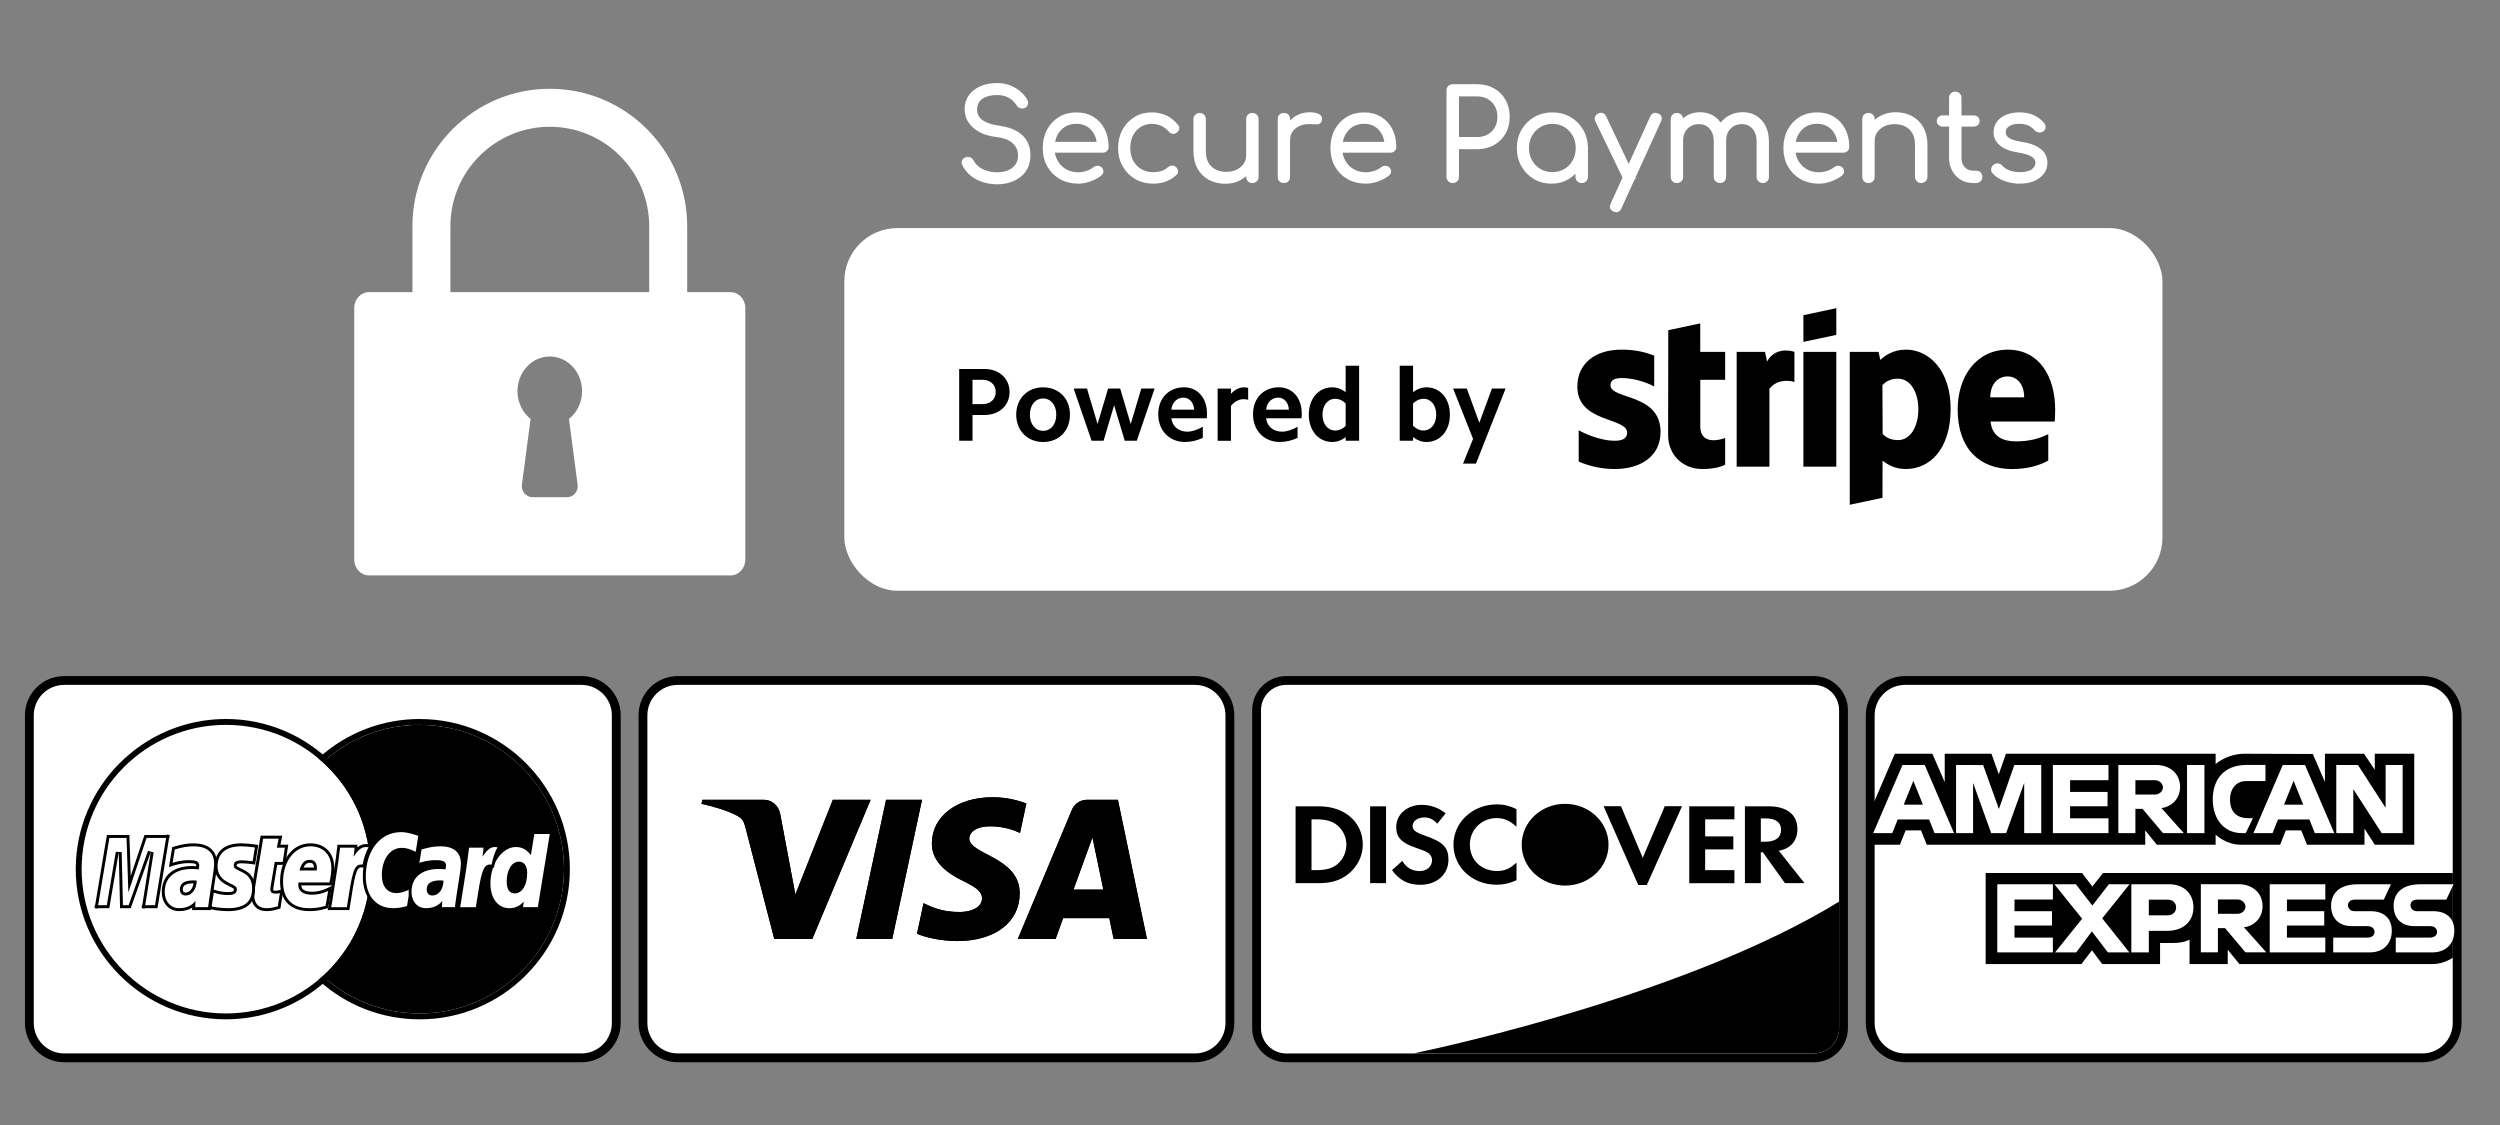
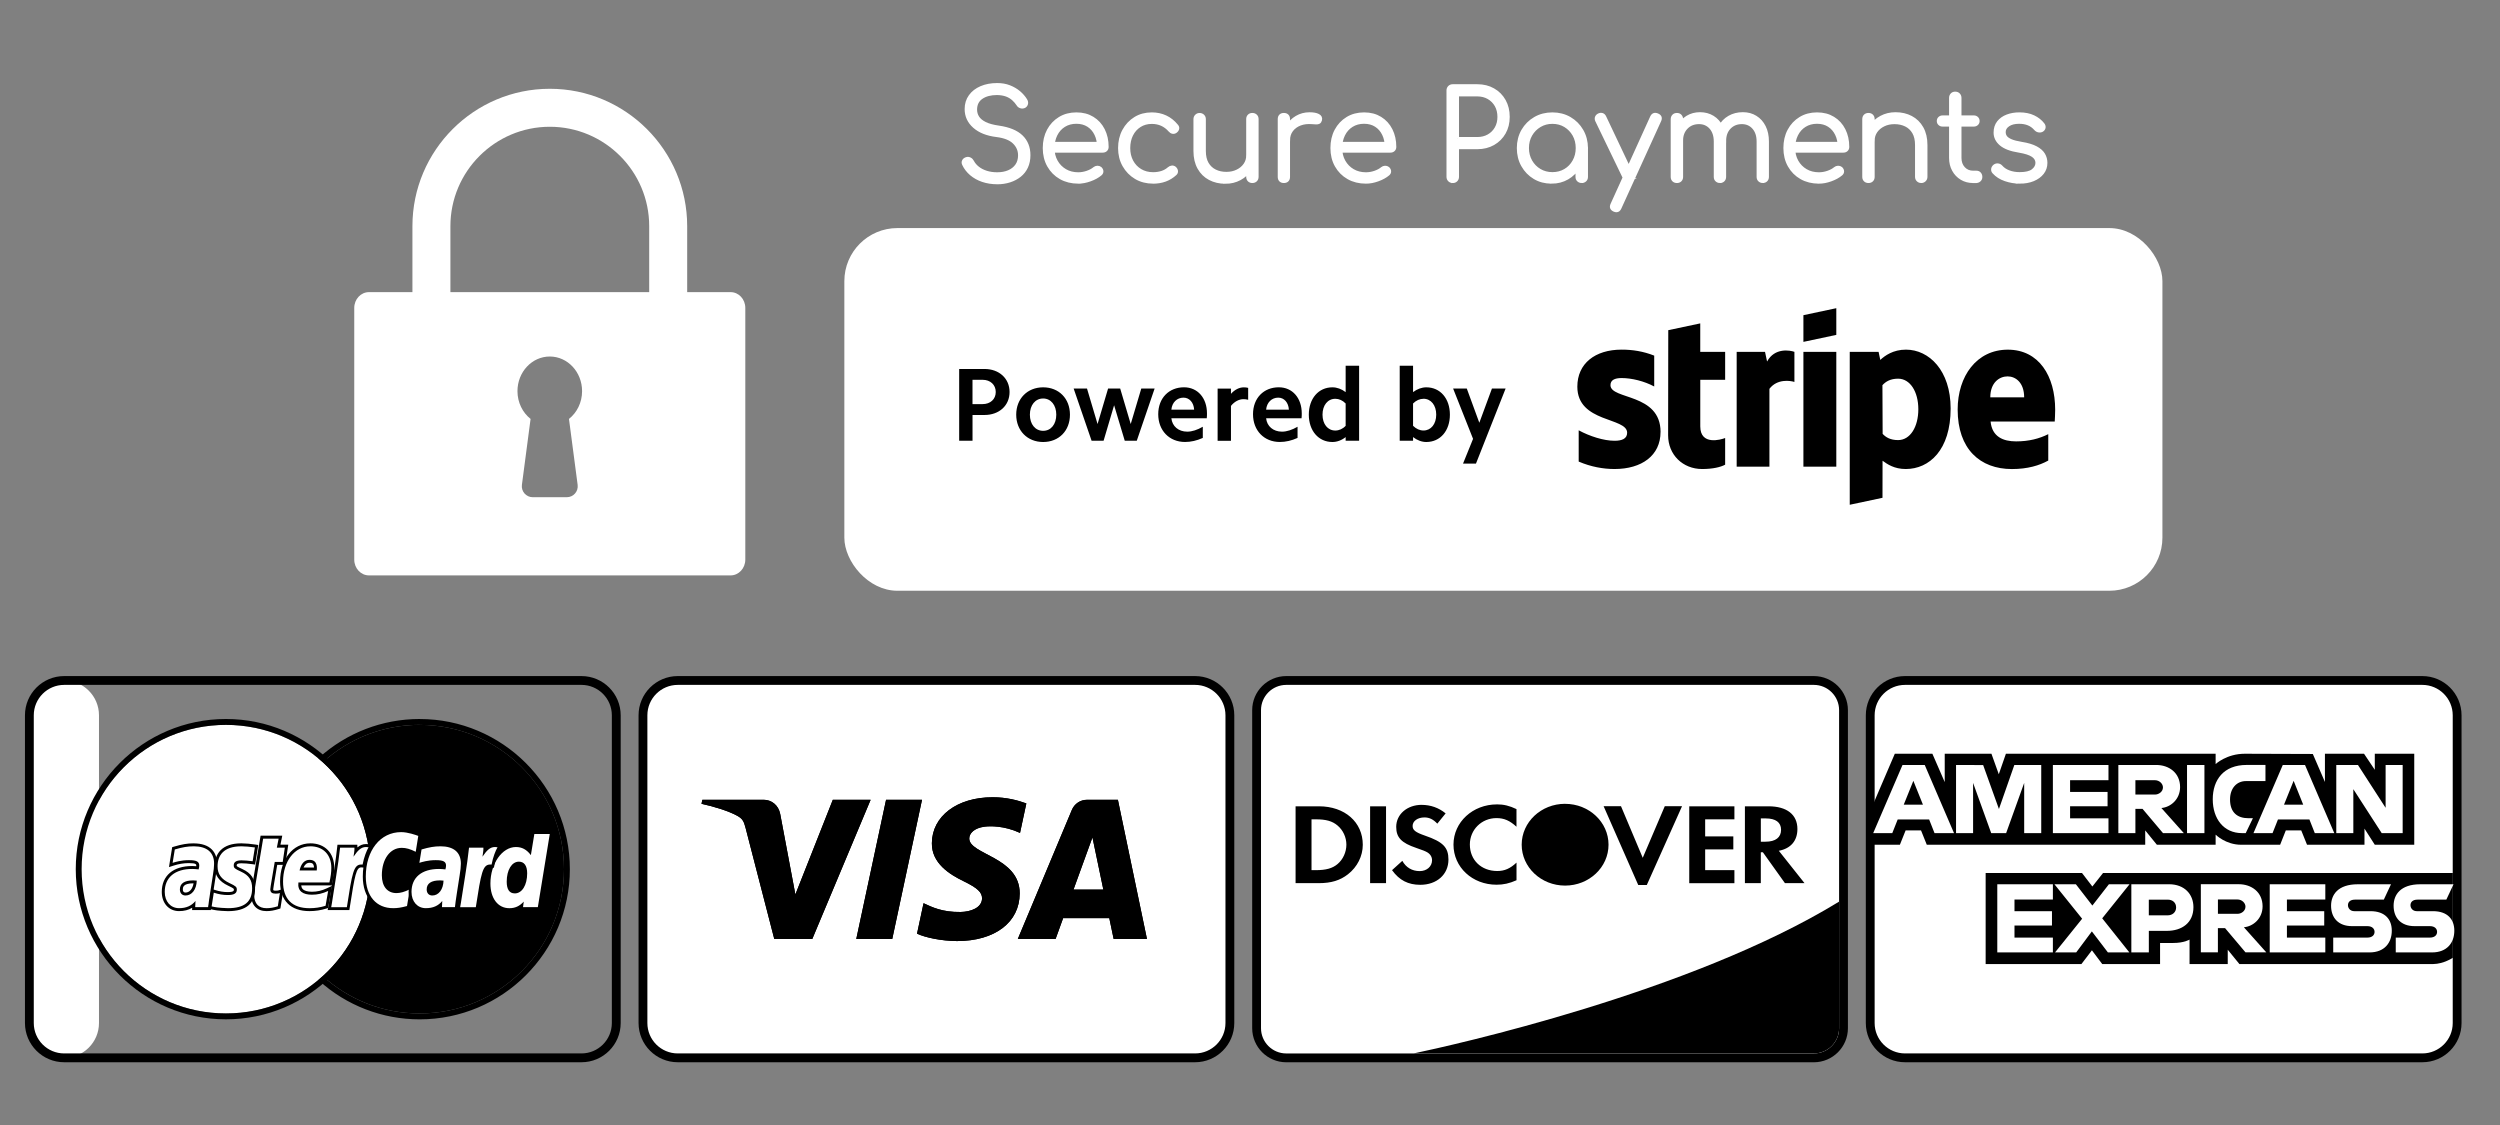
<svg xmlns="http://www.w3.org/2000/svg" version="1.1" viewBox="0 0 850.39 382.68">
  <rect x="0" y="0" width="850.39" height="382.68" fill="#808080" stroke="none" />
  <defs>
    <style>
      .cls-1 {
        stroke: #fff;
        stroke-miterlimit: 10;
      }

      .cls-1, .cls-2 {
        fill: #fff;
      }

      .cls-3 {
        fill: none;
      }

      .cls-4 {
        fill-rule: evenodd;
      }

      .cls-5 {
        clip-path: url(#clippath);
      }
    </style>
    <clipPath id="clippath">
      <path class="cls-3" d="M316.98,286.83c-.09,6.82,6.07,10.62,10.72,12.88,4.77,2.32,6.37,3.81,6.35,5.88-.04,3.18-3.8,4.58-7.33,4.63-6.15.1-9.73-1.66-12.57-2.99l-2.22,10.37c2.85,1.31,8.14,2.46,13.61,2.51,12.86,0,21.27-6.35,21.32-16.19.05-12.49-17.28-13.18-17.16-18.76.04-1.69,1.66-3.5,5.2-3.96,1.75-.23,6.59-.41,12.07,2.12l2.15-10.03c-2.95-1.07-6.74-2.1-11.46-2.1-12.1,0-20.62,6.43-20.68,15.64M369.8,272.05c-2.35,0-4.33,1.37-5.21,3.47l-18.37,43.86h12.85l2.56-7.07h15.7l1.48,7.07h11.33l-9.88-47.33h-10.46M371.6,284.84l3.71,17.77h-10.16l6.45-17.77M301.4,272.05l-10.13,47.33h12.24l10.12-47.33h-12.24M283.29,272.05l-12.74,32.21-5.16-27.39c-.61-3.06-2.99-4.82-5.65-4.82h-20.83l-.29,1.37c4.28.93,9.14,2.43,12.08,4.03,1.8.98,2.32,1.83,2.91,4.16l9.76,37.77h12.94l19.84-47.33h-12.86Z" />
    </clipPath>
  </defs>
  <g>
    <g id="Layer_1">
      <g id="Layer_1-2" data-name="Layer_1">
        <g>
          <g>
            <rect class="cls-2" x="287.21" y="77.58" width="448.35" height="123.37" rx="18.05" ry="18.05" />
            <path class="cls-4" d="M502.06,157.69h-4.4l3.41-8.41-6.78-17.11h4.65l4.26,11.64,4.29-11.64h4.65l-10.08,25.52h0ZM485.17,150.35c-1.53,0-3.09-.57-4.51-1.67v1.24h-4.54v-25.52h4.54v8.98c1.42-1.07,2.98-1.63,4.51-1.63,4.76,0,8.02,3.83,8.02,9.3s-3.26,9.3-8.02,9.3ZM484.21,135.65c-1.24,0-2.49.53-3.55,1.6v7.59c1.07,1.07,2.31,1.6,3.55,1.6,2.55,0,4.33-2.2,4.33-5.4s-1.78-5.4-4.33-5.4h0ZM457.73,148.68c-1.38,1.1-2.95,1.67-4.51,1.67-4.72,0-8.02-3.83-8.02-9.3s3.3-9.3,8.02-9.3c1.56,0,3.12.57,4.51,1.63v-8.98h4.58v25.52h-4.58v-1.24ZM457.73,137.25c-1.03-1.07-2.27-1.6-3.51-1.6-2.59,0-4.36,2.2-4.36,5.4s1.77,5.4,4.36,5.4c1.24,0,2.49-.53,3.51-1.6v-7.59h0ZM430.68,142.29c.28,2.7,2.41,4.54,5.4,4.54,1.63,0,3.44-.6,5.29-1.67v3.8c-2.02.92-4.04,1.38-6.03,1.38-5.36,0-9.12-3.9-9.12-9.44s3.69-9.16,8.77-9.16c4.65,0,7.81,3.66,7.81,8.87,0,.5,0,1.06-.07,1.67h-12.05ZM434.8,135.26c-2.2,0-3.9,1.63-4.12,4.08h7.74c-.14-2.41-1.6-4.08-3.62-4.08ZM418.72,138.07v11.86h-4.54v-17.75h4.54v1.78c1.28-1.42,2.84-2.2,4.36-2.2.5,0,1,.04,1.49.18v4.05c-.5-.14-1.07-.21-1.6-.21-1.49,0-3.09.82-4.26,2.3h.01ZM398.45,142.29c.29,2.7,2.41,4.54,5.4,4.54,1.63,0,3.44-.6,5.29-1.67v3.8c-2.03.92-4.05,1.38-6.04,1.38-5.36,0-9.12-3.9-9.12-9.44s3.69-9.16,8.77-9.16c4.65,0,7.81,3.66,7.81,8.87,0,.5,0,1.06-.07,1.67h-12.04ZM402.57,135.26c-2.2,0-3.9,1.63-4.12,4.08h7.74c-.14-2.41-1.6-4.08-3.62-4.08ZM382.59,149.92l-3.62-12.07-3.58,12.07h-4.08l-6.1-17.75h4.54l3.59,12.07,3.58-12.07h4.12l3.58,12.07,3.59-12.07h4.54l-6.07,17.75h-4.09ZM354.83,150.35c-5.36,0-9.16-3.87-9.16-9.3s3.8-9.3,9.16-9.3,9.12,3.83,9.12,9.3-3.76,9.3-9.12,9.3ZM354.83,135.55c-2.66,0-4.51,2.24-4.51,5.5s1.84,5.5,4.51,5.5,4.47-2.24,4.47-5.5-1.84-5.5-4.47-5.5ZM334.89,141.16h-4.08v8.77h-4.54v-24.42h8.62c4.97,0,8.52,3.23,8.52,7.84s-3.55,7.81-8.52,7.81ZM334.24,129.19h-3.44v8.27h3.44c2.63,0,4.47-1.67,4.47-4.12s-1.84-4.15-4.47-4.15h0ZM698.93,143.38h-21.82c.5,5.22,4.32,6.76,8.67,6.76s7.91-.93,10.95-2.46v8.98c-3.03,1.68-7.03,2.89-12.36,2.89-10.85,0-18.46-6.8-18.46-20.24,0-11.35,6.45-20.37,17.06-20.37s16.11,9.01,16.11,20.43c0,1.08-.1,3.41-.15,4.01h0ZM682.89,128.03c-2.79,0-5.88,2.1-5.88,7.13h11.52c0-5.02-2.9-7.13-5.64-7.13ZM648.24,159.54c-3.9,0-6.28-1.65-7.88-2.82l-.02,12.61-11.14,2.37v-52.02h9.81l.58,2.75c1.54-1.44,4.36-3.5,8.73-3.5,7.83,0,15.2,7.05,15.2,20.03,0,14.16-7.29,20.58-15.27,20.58h0ZM645.64,128.81c-2.56,0-4.16.94-5.32,2.21l.07,16.56c1.08,1.17,2.64,2.12,5.26,2.12,4.12,0,6.88-4.49,6.88-10.49s-2.8-10.4-6.88-10.4h-.01ZM613.44,119.68h11.19v39.06h-11.19v-39.06ZM613.44,107.21l11.19-2.38v9.08l-11.19,2.38v-9.08ZM601.88,132.26v26.48h-11.14v-39.06h9.64l.7,3.29c2.61-4.8,7.82-3.82,9.3-3.29v10.24c-1.42-.46-5.86-1.13-8.5,2.34h0ZM578.36,145.04c0,6.57,7.03,4.53,8.46,3.95v9.07c-1.49.82-4.18,1.48-7.82,1.48-6.61,0-11.58-4.87-11.58-11.47l.05-35.76,10.88-2.31v9.68h8.47v9.5h-8.46v15.85h0ZM564.84,146.94c0,8.02-6.39,12.6-15.65,12.6-3.84,0-8.04-.75-12.19-2.53v-10.64c3.74,2.03,8.51,3.56,12.2,3.56,2.49,0,4.28-.67,4.28-2.73,0-5.32-16.94-3.32-16.94-15.66,0-7.89,6.03-12.61,15.07-12.61,3.69,0,7.38.57,11.08,2.04v10.5c-3.39-1.83-7.69-2.87-11.09-2.87-2.34,0-3.79.67-3.79,2.42,0,5.01,17.04,2.63,17.04,15.92h-.01Z" />
          </g>
          <g>
            <path class="cls-1" d="M339.21,62.18c-1.78,0-3.43-.26-4.95-.77-1.52-.51-2.83-1.25-3.94-2.19-1.11-.95-1.96-2.05-2.55-3.3-.22-.44-.23-.86-.02-1.23.21-.38.56-.63,1.06-.77.39-.11.77-.07,1.15.13.38.19.66.49.86.88.42.81,1.03,1.53,1.84,2.17s1.77,1.13,2.88,1.48c1.11.35,2.34.52,3.67.52,1.47,0,2.78-.24,3.92-.73,1.14-.49,2.04-1.2,2.69-2.13s.98-2.07.98-3.4c0-1.7-.63-3.16-1.88-4.38s-3.21-2-5.89-2.34c-3.26-.39-5.8-1.4-7.64-3.03-1.84-1.63-2.76-3.62-2.76-5.99,0-1.7.45-3.17,1.36-4.43.9-1.25,2.15-2.22,3.74-2.9s3.41-1.02,5.47-1.02c1.53,0,2.92.24,4.17.73s2.34,1.13,3.28,1.92c.93.79,1.69,1.66,2.27,2.61.28.45.37.88.27,1.29-.1.42-.34.74-.73.96-.42.19-.84.22-1.27.08s-.76-.4-.98-.79c-.42-.64-.94-1.25-1.57-1.82s-1.38-1.02-2.27-1.36c-.89-.33-1.96-.51-3.21-.54-2.2,0-3.97.47-5.3,1.4-1.34.93-2,2.29-2,4.07,0,.95.25,1.82.75,2.61s1.33,1.48,2.48,2.05c1.15.57,2.71,1,4.65,1.27,3.48.5,6.06,1.57,7.74,3.19,1.68,1.63,2.53,3.75,2.53,6.37,0,1.5-.27,2.84-.81,4.01s-1.31,2.15-2.3,2.94c-.99.79-2.14,1.4-3.46,1.82-1.32.42-2.73.63-4.24.63h.01Z" />
            <path class="cls-1" d="M366.76,61.97c-2.25,0-4.25-.49-5.99-1.48-1.74-.99-3.1-2.36-4.09-4.11s-1.48-3.76-1.48-6.01.47-4.29,1.4-6.03c.93-1.74,2.22-3.11,3.86-4.11s3.53-1.5,5.68-1.5,3.96.48,5.53,1.44,2.79,2.29,3.65,3.99,1.29,3.63,1.29,5.8c0,.45-.14.8-.42,1.06-.28.27-.64.4-1.09.4h-17.74v-2.67h18.08l-1.79,1.29c.03-1.61-.27-3.06-.88-4.34-.61-1.28-1.48-2.28-2.61-3.01-1.13-.72-2.47-1.09-4.03-1.09s-2.98.38-4.17,1.13c-1.2.75-2.12,1.79-2.78,3.11-.65,1.32-.98,2.83-.98,4.53s.37,3.2,1.11,4.51,1.75,2.34,3.03,3.09,2.75,1.13,4.42,1.13c1,0,2.01-.17,3.03-.52,1.02-.35,1.83-.79,2.44-1.31.31-.25.65-.38,1.04-.4.39,0,.72.09,1,.31.36.33.55.7.56,1.08.01.39-.15.72-.48,1-.92.78-2.09,1.43-3.51,1.94-1.42.52-2.78.77-4.09.77h.01Z" />
            <path class="cls-1" d="M392.22,61.97c-2.2,0-4.15-.51-5.87-1.52-1.71-1.02-3.06-2.4-4.05-4.15s-1.48-3.73-1.48-5.93.47-4.22,1.42-5.97,2.24-3.14,3.88-4.15c1.64-1.02,3.53-1.52,5.68-1.52,1.7,0,3.26.33,4.7,1,1.43.67,2.69,1.67,3.78,3.01.31.33.42.69.33,1.06-.08.38-.32.7-.71.98-.31.22-.65.3-1.02.23-.38-.07-.7-.27-.98-.61-1.61-1.84-3.65-2.75-6.09-2.75-1.56,0-2.93.38-4.11,1.13s-2.1,1.78-2.76,3.09c-.65,1.31-.98,2.81-.98,4.51s.35,3.16,1.04,4.47c.7,1.31,1.67,2.34,2.92,3.09s2.69,1.13,4.3,1.13c1.09,0,2.08-.15,2.98-.44.9-.29,1.7-.74,2.4-1.36.33-.28.68-.43,1.04-.46.36-.03.7.08,1,.33.33.31.52.65.56,1.04s-.09.72-.4,1c-2.03,1.87-4.56,2.8-7.6,2.8h.02Z" />
            <path class="cls-1" d="M416.81,62.01c-1.98,0-3.74-.41-5.3-1.23s-2.79-2.02-3.69-3.61-1.36-3.52-1.36-5.8v-10.85c0-.44.15-.82.46-1.13s.68-.46,1.13-.46.86.15,1.17.46c.31.31.46.68.46,1.13v10.85c0,1.73.33,3.15.98,4.26.65,1.11,1.54,1.95,2.67,2.5,1.13.56,2.4.83,3.82.83s2.59-.26,3.69-.79c1.1-.53,1.97-1.25,2.61-2.17.64-.92.96-1.96.96-3.13h2.3c-.08,1.75-.56,3.32-1.44,4.7s-2.05,2.46-3.53,3.26c-1.48.79-3.12,1.19-4.93,1.19h0ZM425.99,61.76c-.47,0-.86-.15-1.15-.44-.29-.29-.44-.69-.44-1.19v-19.62c0-.47.15-.86.44-1.15s.67-.44,1.15-.44.86.15,1.17.44c.31.29.46.68.46,1.15v19.62c0,.5-.15.9-.46,1.19-.31.29-.7.44-1.17.44Z" />
            <path class="cls-1" d="M436.72,61.76c-.5,0-.89-.14-1.17-.42s-.42-.67-.42-1.17v-19.66c0-.5.14-.89.42-1.17s.67-.42,1.17-.42.89.14,1.17.42.42.67.42,1.17v19.66c0,.5-.14.89-.42,1.17s-.67.42-1.17.42ZM436.47,47.7c.08-1.73.54-3.27,1.36-4.63.82-1.36,1.89-2.44,3.21-3.21,1.32-.78,2.79-1.17,4.4-1.17,1.28,0,2.27.18,2.96.54.7.36.96.89.79,1.59-.11.42-.3.7-.56.83-.26.14-.58.19-.96.17-.38-.03-.8-.06-1.27-.08-1.56-.14-2.94.02-4.15.48s-2.17,1.16-2.88,2.11-1.06,2.07-1.06,3.38h-1.84Z" />
            <path class="cls-1" d="M464.61,61.97c-2.25,0-4.25-.49-5.99-1.48-1.74-.99-3.1-2.36-4.09-4.11s-1.48-3.76-1.48-6.01.46-4.29,1.4-6.03c.93-1.74,2.22-3.11,3.86-4.11,1.64-1,3.53-1.5,5.68-1.5s3.96.48,5.53,1.44,2.79,2.29,3.65,3.99,1.29,3.63,1.29,5.8c0,.45-.14.8-.42,1.06-.28.27-.64.4-1.08.4h-17.74v-2.67h18.08l-1.79,1.29c.03-1.61-.26-3.06-.88-4.34-.61-1.28-1.48-2.28-2.61-3.01-1.13-.72-2.47-1.09-4.03-1.09s-2.98.38-4.17,1.13c-1.2.75-2.12,1.79-2.78,3.11-.65,1.32-.98,2.83-.98,4.53s.37,3.2,1.11,4.51,1.75,2.34,3.03,3.09,2.76,1.13,4.43,1.13c1,0,2.01-.17,3.03-.52,1.02-.35,1.83-.79,2.44-1.31.31-.25.65-.38,1.04-.4.39,0,.72.09,1,.31.36.33.55.7.56,1.08.01.39-.15.72-.48,1-.92.78-2.09,1.43-3.51,1.94-1.42.52-2.78.77-4.09.77h0Z" />
            <path class="cls-1" d="M494.16,61.76c-.47,0-.86-.15-1.17-.46-.31-.31-.46-.7-.46-1.17v-29.35c0-.47.15-.86.46-1.17s.7-.46,1.17-.46h8.35c2.06,0,3.88.45,5.47,1.36,1.59.9,2.82,2.15,3.72,3.74.89,1.59,1.34,3.42,1.34,5.51s-.45,3.83-1.34,5.41c-.89,1.57-2.13,2.81-3.72,3.72-1.59.9-3.41,1.36-5.47,1.36h-6.72v9.89c0,.47-.15.86-.46,1.17-.31.31-.7.46-1.17.46h0ZM495.79,47.11h6.72c1.42,0,2.69-.31,3.8-.94,1.11-.63,1.98-1.5,2.61-2.61.63-1.11.94-2.38.94-3.8s-.31-2.77-.94-3.88-1.5-1.99-2.61-2.63-2.38-.96-3.8-.96h-6.72v14.82Z" />
            <path class="cls-1" d="M527.73,61.97c-2.14,0-4.06-.51-5.76-1.52-1.7-1.02-3.04-2.4-4.03-4.15-.99-1.75-1.48-3.73-1.48-5.93s.51-4.22,1.52-5.97c1.02-1.75,2.4-3.14,4.15-4.15,1.75-1.02,3.73-1.52,5.93-1.52s4.17.51,5.91,1.52c1.74,1.02,3.12,2.4,4.13,4.15,1.02,1.75,1.54,3.74,1.57,5.97l-1.29,1c0,2-.47,3.81-1.4,5.41-.93,1.6-2.2,2.87-3.8,3.8s-3.42,1.4-5.45,1.4h0ZM528.06,59.05c1.61,0,3.05-.38,4.32-1.13s2.27-1.79,3-3.11c.74-1.32,1.11-2.8,1.11-4.45s-.37-3.16-1.11-4.47-1.74-2.34-3-3.11c-1.27-.77-2.71-1.15-4.32-1.15s-3.02.38-4.3,1.15c-1.28.77-2.3,1.8-3.05,3.11s-1.13,2.8-1.13,4.47.38,3.12,1.13,4.45c.75,1.32,1.77,2.36,3.05,3.11,1.28.75,2.71,1.13,4.3,1.13ZM538.04,61.76c-.47,0-.86-.15-1.17-.44-.31-.29-.46-.67-.46-1.15v-7.14l.79-3.3,2.46.63v9.81c0,.47-.15.86-.46,1.15s-.7.44-1.17.44h.01Z" />
            <path class="cls-1" d="M554.48,61.05c-.42.19-.81.23-1.17.1-.36-.12-.65-.4-.88-.81l-9.31-19.29c-.2-.42-.22-.81-.08-1.17.14-.36.42-.64.83-.83.42-.19.81-.23,1.17-.1s.64.4.83.81l9.14,19.29c.22.42.29.81.21,1.17-.08.36-.33.64-.75.83h0ZM549.85,71.7c-.22,0-.47-.06-.75-.17-.95-.42-1.21-1.09-.79-2l13.48-29.72c.42-.89,1.09-1.14,2-.75.95.39,1.21,1.04.79,1.96l-13.53,29.72c-.28.64-.68.96-1.21.96h.01Z" />
            <path class="cls-1" d="M570.43,61.76c-.5,0-.9-.15-1.19-.44-.29-.29-.44-.67-.44-1.15v-19.62c0-.47.15-.86.44-1.17.29-.31.69-.46,1.19-.46.47,0,.86.15,1.15.46.29.31.44.7.44,1.17v19.62c0,.47-.15.86-.44,1.15s-.67.44-1.15.44ZM585.08,61.76c-.47,0-.86-.15-1.17-.44-.31-.29-.46-.67-.46-1.15v-12.02c0-1.98-.52-3.54-1.54-4.7-1.03-1.15-2.35-1.73-3.97-1.73-1.73,0-3.15.56-4.26,1.69-1.11,1.13-1.67,2.6-1.67,4.4h-2.3c.05-1.78.45-3.36,1.19-4.74.74-1.38,1.75-2.46,3.03-3.24,1.28-.78,2.73-1.17,4.34-1.17s3.1.39,4.36,1.17c1.27.78,2.25,1.88,2.96,3.3s1.06,3.09,1.06,5.01v12.02c0,.47-.15.86-.44,1.15s-.67.44-1.15.44h.02ZM599.65,61.76c-.47,0-.86-.15-1.17-.44-.31-.29-.46-.67-.46-1.15v-12.02c0-1.98-.51-3.54-1.54-4.7-1.03-1.15-2.35-1.73-3.97-1.73-1.73,0-3.14.58-4.24,1.73-1.1,1.16-1.64,2.69-1.61,4.61h-2.88c.03-1.86.43-3.51,1.21-4.93.78-1.42,1.85-2.52,3.21-3.3,1.36-.78,2.91-1.17,4.63-1.17s3.1.39,4.36,1.17c1.27.78,2.25,1.88,2.96,3.3s1.06,3.09,1.06,5.01v12.02c0,.47-.15.86-.44,1.15s-.67.44-1.15.44h.03Z" />
            <path class="cls-1" d="M618.69,61.97c-2.25,0-4.25-.49-5.99-1.48-1.74-.99-3.1-2.36-4.09-4.11-.99-1.75-1.48-3.76-1.48-6.01s.46-4.29,1.4-6.03c.93-1.74,2.22-3.11,3.86-4.11s3.53-1.5,5.68-1.5,3.96.48,5.53,1.44,2.79,2.29,3.65,3.99c.86,1.7,1.29,3.63,1.29,5.8,0,.45-.14.8-.42,1.06-.28.27-.64.4-1.08.4h-17.74v-2.67h18.08l-1.79,1.29c.03-1.61-.26-3.06-.88-4.34-.61-1.28-1.48-2.28-2.61-3.01-1.13-.72-2.47-1.09-4.03-1.09s-2.98.38-4.17,1.13c-1.2.75-2.12,1.79-2.78,3.11-.65,1.32-.98,2.83-.98,4.53s.37,3.2,1.11,4.51,1.75,2.34,3.03,3.09,2.76,1.13,4.43,1.13c1,0,2.01-.17,3.03-.52,1.02-.35,1.83-.79,2.44-1.31.31-.25.65-.38,1.04-.4.39,0,.72.09,1,.31.36.33.55.7.56,1.08.01.39-.15.72-.48,1-.92.78-2.09,1.43-3.51,1.94-1.42.52-2.78.77-4.09.77h-.01Z" />
            <path class="cls-1" d="M635.59,61.76c-.5,0-.9-.15-1.19-.44-.29-.29-.44-.67-.44-1.15v-19.62c0-.5.15-.9.44-1.19.29-.29.69-.44,1.19-.44.47,0,.86.15,1.15.44.29.29.44.69.44,1.19v19.62c0,.47-.15.86-.44,1.15s-.67.44-1.15.44ZM653.54,61.76c-.47,0-.86-.15-1.17-.46-.31-.31-.46-.68-.46-1.13v-10.85c0-1.73-.33-3.14-.98-4.26-.65-1.11-1.54-1.95-2.67-2.5s-2.4-.83-3.82-.83-2.6.26-3.69.79c-1.1.53-1.97,1.25-2.61,2.17s-.96,1.96-.96,3.13h-2.3c.05-1.75.53-3.32,1.42-4.7.89-1.38,2.07-2.46,3.55-3.26,1.47-.79,3.12-1.19,4.93-1.19,1.98,0,3.74.41,5.3,1.23s2.79,2.02,3.69,3.61,1.36,3.52,1.36,5.8v10.85c0,.45-.15.82-.46,1.13s-.68.46-1.13.46h0Z" />
            <path class="cls-1" d="M660.77,42.56c-.42,0-.77-.13-1.04-.4-.28-.26-.42-.59-.42-.98,0-.42.14-.76.42-1.02.28-.26.63-.4,1.04-.4h10.65c.42,0,.76.13,1.04.4.28.26.42.6.42,1.02,0,.39-.14.72-.42.98-.28.27-.63.4-1.04.4h-10.65ZM671.16,61.76c-1.48,0-2.79-.35-3.94-1.04-1.16-.7-2.07-1.65-2.73-2.86-.67-1.21-1-2.59-1-4.15v-20.41c0-.47.15-.86.44-1.17.29-.31.67-.46,1.15-.46s.86.15,1.17.46c.31.31.46.7.46,1.17v20.41c0,1.42.42,2.58,1.25,3.49.83.9,1.91,1.36,3.21,1.36h1.13c.45,0,.81.15,1.09.46.28.31.42.7.42,1.17s-.17.86-.5,1.15-.75.44-1.25.44h-.88l-.02-.02Z" />
            <path class="cls-1" d="M686.98,61.97c-1.64,0-3.27-.28-4.88-.83-1.62-.56-2.92-1.39-3.92-2.5-.31-.33-.43-.71-.38-1.13.05-.42.26-.78.63-1.09.39-.28.79-.39,1.21-.33.42.06.77.24,1.04.54.67.78,1.55,1.38,2.65,1.79,1.1.42,2.32.63,3.65.63,2.06,0,3.55-.35,4.47-1.06.92-.71,1.39-1.57,1.42-2.57,0-1-.47-1.83-1.42-2.48-.95-.65-2.5-1.16-4.68-1.52-2.81-.44-4.87-1.22-6.18-2.34-1.31-1.11-1.96-2.44-1.96-3.97,0-1.42.38-2.6,1.13-3.55s1.75-1.66,3-2.13,2.63-.71,4.13-.71c1.86,0,3.47.32,4.82.96,1.35.64,2.44,1.5,3.28,2.59.28.36.39.74.33,1.13s-.28.71-.67.96c-.33.19-.72.26-1.15.19-.43-.07-.8-.27-1.11-.61-.7-.81-1.5-1.4-2.42-1.77-.92-.38-1.98-.56-3.17-.56-1.53,0-2.75.31-3.67.94-.92.63-1.38,1.41-1.38,2.36,0,.64.17,1.2.52,1.67.35.47.95.89,1.79,1.25.85.36,2.04.67,3.57.92,2.09.33,3.74.83,4.95,1.48,1.21.65,2.07,1.42,2.59,2.3.51.88.77,1.83.77,2.86,0,1.31-.38,2.46-1.15,3.44s-1.82,1.76-3.17,2.32-2.9.83-4.65.83h0Z" />
          </g>
          <g>
            <path class="cls-2" d="M233.75,119.65h-12.92v-42.72c0-18.65-15.17-33.81-33.81-33.81s-33.81,15.17-33.81,33.81v42.72h-12.92v-42.72c0-25.77,20.96-46.73,46.73-46.73s46.73,20.96,46.73,46.73v42.72Z" />
            <path class="cls-2" d="M248.51,99.37h-123c-2.77,0-5.01,2.4-5.01,5.37v85.62c0,2.96,2.24,5.37,5.01,5.37h123c2.77,0,5.01-2.41,5.01-5.37v-85.62c0-2.97-2.24-5.37-5.01-5.37ZM192.81,169.13h-11.59c-2.25,0-3.98-1.98-3.69-4.2l2.95-22.43c-2.7-2.14-4.46-5.58-4.46-9.45,0-6.5,4.92-11.78,10.99-11.78s10.99,5.27,10.99,11.78c0,3.88-1.76,7.31-4.46,9.45l2.95,22.43c.29,2.23-1.44,4.2-3.69,4.2h.01Z" />
          </g>
          <g>
            <g>
              <path class="cls-2" d="M230.56,231.47h175.96c6.53,0,11.84,5.31,11.84,11.84v104.68c0,6.54-5.31,11.84-11.84,11.84h-175.96c-6.54,0-11.84-5.31-11.84-11.84v-104.68c0-6.53,5.31-11.84,11.84-11.84h0Z" />
              <path d="M406.51,232.97c5.71,0,10.34,4.63,10.34,10.34v104.68c0,5.71-4.63,10.34-10.34,10.34h-175.96c-5.71,0-10.34-4.63-10.34-10.34v-104.68c0-5.71,4.63-10.34,10.34-10.34h175.96M406.51,229.97h-175.96c-7.36,0-13.34,5.98-13.34,13.34v104.68c0,7.36,5.98,13.34,13.34,13.34h175.96c7.36,0,13.34-5.98,13.34-13.34v-104.68c0-7.36-5.98-13.34-13.34-13.34h0Z" />
            </g>
            <g>
              <path d="M316.98,286.83c-.09,6.82,6.07,10.62,10.72,12.88,4.77,2.32,6.37,3.81,6.35,5.88-.04,3.18-3.8,4.58-7.33,4.63-6.15.1-9.73-1.66-12.57-2.99l-2.22,10.37c2.85,1.31,8.14,2.46,13.61,2.51,12.86,0,21.27-6.35,21.32-16.19.05-12.49-17.28-13.18-17.16-18.76.04-1.69,1.66-3.5,5.2-3.96,1.75-.23,6.59-.41,12.07,2.12l2.15-10.03c-2.95-1.07-6.74-2.1-11.46-2.1-12.1,0-20.62,6.43-20.68,15.64M369.8,272.05c-2.35,0-4.33,1.37-5.21,3.47l-18.37,43.86h12.85l2.56-7.07h15.7l1.48,7.07h11.33l-9.88-47.33h-10.46M371.6,284.84l3.71,17.77h-10.16l6.45-17.77M301.4,272.05l-10.13,47.33h12.24l10.12-47.33h-12.24M283.29,272.05l-12.74,32.21-5.16-27.39c-.61-3.06-2.99-4.82-5.65-4.82h-20.83l-.29,1.37c4.28.93,9.14,2.43,12.08,4.03,1.8.98,2.32,1.83,2.91,4.16l9.76,37.77h12.94l19.84-47.33h-12.86Z" />
              <g class="cls-5">
                <polyline points="222.75 277.03 372.05 222.05 406.01 314.28 256.72 369.26" />
              </g>
            </g>
            <g>
-               <path class="cls-2" d="M21.83,231.47h175.96c6.53,0,11.84,5.31,11.84,11.84v104.68c0,6.54-5.31,11.84-11.84,11.84H21.83c-6.54,0-11.84-5.31-11.84-11.84v-104.68c0-6.53,5.31-11.84,11.84-11.84Z" />
+               <path class="cls-2" d="M21.83,231.47c6.53,0,11.84,5.31,11.84,11.84v104.68c0,6.54-5.31,11.84-11.84,11.84H21.83c-6.54,0-11.84-5.31-11.84-11.84v-104.68c0-6.53,5.31-11.84,11.84-11.84Z" />
              <path d="M197.78,232.97c5.71,0,10.34,4.63,10.34,10.34v104.68c0,5.71-4.63,10.34-10.34,10.34H21.83c-5.71,0-10.34-4.63-10.34-10.34v-104.68c0-5.71,4.63-10.34,10.34-10.34h175.96M197.78,229.97H21.83c-7.36,0-13.34,5.98-13.34,13.34v104.68c0,7.36,5.98,13.34,13.34,13.34h175.96c7.36,0,13.34-5.98,13.34-13.34v-104.68c0-7.36-5.98-13.34-13.34-13.34h-.01Z" />
            </g>
            <g>
              <path class="cls-2" d="M437.53,231.47h179.46c5.57,0,10.09,4.52,10.09,10.09v108.19c0,5.57-4.52,10.09-10.09,10.09h-179.46c-5.57,0-10.09-4.52-10.09-10.09v-108.19c0-5.57,4.52-10.09,10.09-10.09h0Z" />
              <path d="M616.99,232.97c4.74,0,8.59,3.85,8.59,8.59v108.19c0,4.74-3.85,8.59-8.59,8.59h-179.46c-4.74,0-8.59-3.85-8.59-8.59v-108.19c0-4.74,3.85-8.59,8.59-8.59h179.46M616.99,229.97h-179.46c-6.39,0-11.59,5.2-11.59,11.59v108.19c0,6.39,5.2,11.59,11.59,11.59h179.46c6.39,0,11.59-5.2,11.59-11.59v-108.19c0-6.39-5.2-11.59-11.59-11.59h0Z" />
            </g>
            <g>
              <path class="cls-2" d="M648.01,231.47h175.96c6.53,0,11.84,5.31,11.84,11.84v104.68c0,6.53-5.31,11.84-11.84,11.84h-175.96c-6.54,0-11.84-5.31-11.84-11.84v-104.68c0-6.54,5.31-11.84,11.84-11.84Z" />
              <path d="M823.97,232.97c5.71,0,10.34,4.63,10.34,10.34v104.68c0,5.71-4.63,10.34-10.34,10.34h-175.96c-5.71,0-10.34-4.63-10.34-10.34v-104.68c0-5.71,4.63-10.34,10.34-10.34h175.96M823.97,229.97h-175.96c-7.36,0-13.34,5.98-13.34,13.34v104.68c0,7.36,5.98,13.34,13.34,13.34h175.96c7.36,0,13.34-5.98,13.34-13.34v-104.68c0-7.36-5.98-13.34-13.34-13.34h0Z" />
            </g>
            <g>
              <g>
                <path d="M142.75,246.57c-12.68,0-24.24,4.81-32.95,12.71-1.77,1.61-3.43,3.35-4.96,5.19h9.92c1.36,1.65,2.61,3.39,3.74,5.2h-17.4c-1.05,1.67-1.99,3.41-2.83,5.2h23.06c.79,1.69,1.49,3.43,2.08,5.2h-27.21c-.57,1.7-1.05,3.44-1.43,5.2h30.06c.74,3.42,1.11,6.9,1.11,10.39,0,5.45-.89,10.7-2.53,15.59h-27.21c.59,1.77,1.29,3.51,2.08,5.2h23.06c-.84,1.79-1.78,3.52-2.83,5.2h-17.4c1.13,1.81,2.38,3.55,3.74,5.19h9.92c-1.52,1.85-3.18,3.59-4.96,5.2,8.71,7.89,20.27,12.7,32.95,12.7,27.11,0,49.09-21.97,49.09-49.08s-21.98-49.08-49.09-49.08" />
                <path d="M142.75,244.57c-12.7,0-24.88,4.7-34.29,13.22-1.84,1.67-3.58,3.49-5.16,5.4l-2.7,3.27h14.16v-2h-9.92c1.53-1.85,3.18-3.58,4.96-5.19,8.71-7.89,20.27-12.71,32.95-12.71v-2h0ZM113.22,265.74c1.3,1.58,2.51,3.26,3.59,4.99l1.7-1.06c-1.13-1.81-2.38-3.55-3.74-5.2l-1.54,1.27h0ZM118.51,267.67h-18.51l-.59.94c-1.09,1.74-2.08,3.56-2.94,5.41l-1.33,2.85h26.2v-2h-23.06c.84-1.79,1.78-3.52,2.83-5.2h17.4v-2h0ZM119.52,275.71c.76,1.61,1.43,3.29,1.99,4.98l1.9-.64c-.59-1.77-1.29-3.51-2.08-5.2l-1.81.85h0ZM123.41,278.06h-28.65l-.46,1.36c-.59,1.77-1.09,3.59-1.49,5.41l-.52,2.42h32.54v-2h-30.06c.38-1.76.86-3.49,1.43-5.2h27.21v-2h0ZM122.88,285.68c.7,3.27,1.06,6.63,1.06,9.97,0,5.12-.82,10.15-2.43,14.96l1.9.64c1.64-4.9,2.53-10.14,2.53-15.59,0-3.49-.37-6.98-1.11-10.39l-1.96.42h.01ZM123.41,309.25h-29.99l.88,2.63c.61,1.84,1.34,3.66,2.16,5.41l.54,1.15h24.33v-2h-23.06c-.79-1.69-1.49-3.43-2.08-5.2h27.21v-2h0ZM119.52,315.6c-.8,1.71-1.71,3.38-2.71,4.99l1.7,1.06c1.05-1.67,1.99-3.41,2.83-5.2l-1.81-.85h-.01ZM118.5,319.64h-21.01l1.92,3.06c1.18,1.88,2.49,3.69,3.89,5.4l.6.73h10.86v-2h-9.92c-1.36-1.65-2.61-3.38-3.74-5.19h17.4v-2h0ZM113.22,325.57c-1.46,1.77-3.06,3.45-4.76,4.99l-1.64,1.48,1.64,1.48c9.41,8.53,21.59,13.22,34.29,13.22,28.17,0,51.09-22.92,51.09-51.08s-22.92-51.08-51.09-51.08v2c27.11,0,49.09,21.98,49.09,49.08s-21.98,49.08-49.09,49.08c-12.68,0-24.24-4.81-32.95-12.7,1.78-1.61,3.43-3.35,4.96-5.2l-1.54-1.27h0ZM114.76,264.47l-1.54,1.27,1.54-1.27h0ZM114.76,264.47v2-2h0ZM118.51,267.67v2h0v-2h0ZM118.51,269.67l-1.7,1.06,1.7-1.06h0ZM121.33,274.87l-1.81.85,1.81-.85h0ZM121.33,274.87v2-2h0ZM123.41,278.06v2h0v-2h0ZM123.41,280.06l-1.9.64,1.9-.64h0ZM124.84,285.26l-1.96.42,1.96-.42h0ZM124.84,285.26v2-2h0ZM123.41,309.25v2h0v-2h0ZM121.51,310.61l1.9.64h0l-1.9-.64h0ZM119.52,315.6l1.81.85v2-2l-1.81-.85h0ZM118.5,319.64v2h0v-2h0ZM116.81,320.58l1.7,1.06h0l-1.7-1.06h0ZM113.22,325.57l1.54,1.27v2-2l-1.54-1.27h0Z" />
              </g>
              <g>
                <path class="cls-2" d="M125.94,295.65c0,27.11-21.98,49.08-49.09,49.08s-49.08-21.97-49.08-49.08,21.98-49.08,49.08-49.08,49.09,21.98,49.09,49.08" />
                <path d="M76.85,246.57c27.11,0,49.09,21.98,49.09,49.08s-21.98,49.08-49.09,49.08-49.08-21.97-49.08-49.08,21.98-49.08,49.08-49.08M76.85,244.57c-28.17,0-51.08,22.92-51.08,51.08s22.92,51.08,51.08,51.08,51.09-22.92,51.09-51.08-22.92-51.08-51.09-51.08h0Z" />
              </g>
              <g>
                <g>
                  <path class="cls-2" d="M53.56,308.92h-5.33l3.05-19.14-6.82,19.14h-3.63l-.45-19.03-3.21,19.03h-4.99l4.17-24.9h7.66l.46,13.94,4.67-13.94h8.52l-4.12,24.9" />
-                   <path d="M53.56,307.92h-5.33v1h5.33v-1h0ZM49.22,309.08l3.05-19.14-1.93-.49-6.82,19.14.94.34,6.82-19.14-3.05,19.14.99.16h0ZM44.47,307.92h-3.63v1h3.63v-1h0ZM41.84,308.9l-.45-19.03-1.99-.14-3.21,19.03.99.17,3.21-19.03.45,19.03,1-.02h0ZM37.18,307.92h-4.99v1h4.99v-1h0ZM33.18,309.09l4.17-24.9-.99-.17-4.17,24.9.99.17h0ZM36.36,285.02h7.66v-1h-7.66v1h0ZM43.02,284.06l.46,13.94.18,5.54,1.76-5.26,4.67-13.94-.95-.32-4.67,13.94-.46-13.94-1,.03h.01ZM49.16,285.02h8.52v-1h-8.52v1h0ZM56.7,283.86l-4.12,24.9.99.16,4.12-24.9-.99-.16h0ZM48.24,307.92v1l.99.16-.99-.16v-1h0ZM44.47,307.92v1h0v-1h0ZM43.53,308.59l.94.34h0l-.94-.34h0ZM40.84,307.92v1l1-.02-1,.02v-1h0ZM37.18,307.92v1h0v-1h0ZM36.2,308.76l.99.17h0l-.99-.17h0ZM32.19,307.92v1l.99.17-.99-.17v-1h0ZM36.36,284.02v1-1l.99.17-.99-.17h0ZM44.02,284.02l-1,.03,1-.03h0ZM44.02,284.02v1-1h0ZM49.16,284.02v1-1l.95.32-.95-.32h0ZM56.7,283.86l.99.16v1-1l-.99-.16h0Z" />
                </g>
                <g>
                  <path class="cls-2" d="M60.9,309.43c-3.16,0-5.37-2.48-5.37-6.03,0-5.2,3.69-8.3,9.86-8.3.49,0,1.11.04,1.78.11.08-.35.09-.54.09-.77,0-.73-.22-1.34-2.92-1.34h-.19c-2.56,0-4.62.66-5.29.88l-.77.25.12-.8c.05-.34.79-4.86.79-4.86l.3-.09c2.67-.79,4.5-1.1,6.52-1.1,2.61,0,4.58.65,5.86,1.93,1.09,1.09,1.64,2.61,1.64,4.51,0,1.09-.17,2.43-.44,4.09l-.06.37c-.49,3.11-1.39,8.9-1.52,10.35l-.04.46h-5.4l.06-1.3c-1.32,1.12-2.97,1.66-5.02,1.66v-.02ZM65.74,299.97c-4.05,0-4.05,1.94-4.05,2.58,0,.98.53,1.56,1.41,1.56,1.77,0,3.09-1.67,3.3-4.11-.26-.02-.43-.03-.66-.03Z" />
                  <path d="M65.83,287.87c4.58,0,7,2.06,7,5.93,0,1.05-.16,2.33-.43,4.01-.46,2.93-1.45,9.22-1.59,10.75h-4.41l.1-2.09c-1.35,1.65-3.15,2.45-5.59,2.45-2.89,0-4.87-2.26-4.87-5.53,0-4.93,3.44-7.81,9.36-7.81.6,0,1.38.06,2.17.16.17-.67.21-.95.21-1.31,0-1.34-.93-1.84-3.42-1.84h-.19c-2.52,0-4.59.63-5.45.91.05-.34.74-4.55.74-4.55,2.65-.78,4.41-1.07,6.37-1.07M63.1,304.61c2.17,0,3.74-2.06,3.83-5.06-.56-.06-.81-.08-1.19-.08-3.02,0-4.55,1.04-4.55,3.08,0,1.26.75,2.06,1.91,2.06M65.83,286.87c-2.07,0-3.94.31-6.66,1.12l-.6.18-.1.62s-.69,4.22-.74,4.56l-.25,1.6,1.54-.5c1.76-.57,3.49-.86,5.14-.86h.17c2.43,0,2.43.47,2.43.84v.22c-.51-.04-.97-.07-1.37-.07-6.49,0-10.36,3.29-10.36,8.81,0,3.85,2.41,6.53,5.87,6.53,1.75,0,3.23-.38,4.48-1.14l-.04.79h6.38l.08-.91c.13-1.44,1.07-7.46,1.53-10.35l.05-.33c.27-1.69.45-3.04.45-4.17,0-2.03-.6-3.67-1.78-4.86-1.37-1.38-3.46-2.07-6.21-2.07h0ZM63.1,303.61c-.6,0-.91-.36-.91-1.06,0-.62,0-2.08,3.55-2.08h.1c-.31,1.89-1.37,3.14-2.74,3.14h0Z" />
                </g>
                <g>
                  <path class="cls-2" d="M133.73,309.43c-6.05,0-9.81-4.31-9.81-11.25,0-9.2,5.14-15.62,12.51-15.62,2.43,0,5.23,1.02,6.04,1.33l.38.15-1.05,6.47-.61-.3c-1.83-.91-3.14-1.29-4.54-1.29-3.69,0-6.26,3.63-6.26,8.83,0,3.48,1.67,5.56,4.47,5.56,1.24,0,2.6-.39,4.3-1.23l.87-.43-1.14,6.95-.31.08c-2,.55-3.31.75-4.84.75h-.01Z" />
                  <path d="M136.42,283.05c2.32,0,5.07.99,5.86,1.29l-.87,5.4c-1.9-.95-3.28-1.34-4.76-1.34-3.97,0-6.76,3.84-6.76,9.33,0,3.78,1.87,6.06,4.97,6.06,1.31,0,2.76-.41,4.52-1.28l-.93,5.68c-1.97.54-3.23.73-4.71.73-5.73,0-9.31-4.12-9.31-10.75,0-8.9,4.94-15.12,12.01-15.12M136.42,282.05c-7.66,0-13.01,6.63-13.01,16.12,0,7.14,4.05,11.75,10.31,11.75,1.58,0,2.93-.21,4.97-.77l.62-.17.1-.63.93-5.68.32-1.92-1.75.86c-1.62.8-2.92,1.18-4.08,1.18-2.52,0-3.97-1.85-3.97-5.06,0-4.9,2.37-8.33,5.76-8.33,1.31,0,2.56.36,4.32,1.23l1.22.61.22-1.34.87-5.4.13-.8-.75-.29c-.82-.32-3.7-1.36-6.22-1.36h0Z" />
                </g>
                <g>
                  <path class="cls-2" d="M144.86,309.43c-3.16,0-5.37-2.48-5.37-6.03,0-5.2,3.69-8.3,9.86-8.3.49,0,1.11.04,1.79.11.07-.33.1-.53.1-.77,0-.73-.22-1.34-2.92-1.34h-.19c-2.54,0-4.62.66-5.3.88l-.79.25.14-.81c.06-.34.74-4.54.74-4.54l.05-.31.3-.09c2.71-.8,4.48-1.1,6.52-1.1,2.61,0,4.58.65,5.85,1.92,1.09,1.09,1.64,2.61,1.64,4.51,0,1.04-.15,2.29-.43,4.09l-.12.79c-.5,3.19-1.34,8.54-1.46,9.93l-.04.46h-5.4l.06-1.3c-1.32,1.12-2.98,1.66-5.02,1.66h-.01ZM149.69,299.97c-4.05,0-4.05,1.94-4.05,2.58,0,.98.53,1.56,1.41,1.56,1.77,0,3.08-1.67,3.3-4.12-.25-.02-.43-.03-.66-.03h0Z" />
                  <path d="M149.78,287.87c4.58,0,7,2.06,6.99,5.93,0,1.05-.16,2.33-.43,4.01-.46,2.93-1.46,9.22-1.59,10.75h-4.41l.1-2.09c-1.35,1.65-3.15,2.45-5.59,2.45-2.89,0-4.87-2.26-4.87-5.53,0-4.93,3.45-7.81,9.36-7.81.6,0,1.38.06,2.17.16.17-.67.21-.95.21-1.31,0-1.34-.93-1.84-3.42-1.84h-.19c-2.52,0-4.59.63-5.46.91.06-.34.74-4.55.74-4.55,2.66-.78,4.41-1.07,6.38-1.07M147.05,304.61c2.17,0,3.73-2.06,3.82-5.06-.56-.06-.8-.08-1.18-.08-3.02,0-4.55,1.04-4.55,3.08,0,1.26.74,2.06,1.91,2.06M149.78,286.87c-2.07,0-3.94.31-6.66,1.12l-.6.18-.1.62s-.68,4.2-.74,4.54l-.28,1.63,1.57-.51c.66-.21,2.68-.86,5.15-.86h.17c2.43,0,2.43.47,2.43.84,0,.08,0,.15,0,.23-.51-.04-.98-.07-1.37-.07-6.49,0-10.36,3.29-10.36,8.81,0,3.85,2.42,6.53,5.87,6.53,1.74,0,3.22-.38,4.47-1.14l-.04.79h6.38l.08-.91c.12-1.37.99-6.93,1.46-9.91l.12-.77c.29-1.83.45-3.1.44-4.18,0-2.03-.6-3.66-1.78-4.85-1.37-1.37-3.46-2.07-6.21-2.07h0v-.02ZM147.05,303.61c-.6,0-.91-.36-.91-1.06,0-.62,0-2.08,3.55-2.08h.1c-.31,1.89-1.36,3.14-2.74,3.14h0Z" />
                </g>
                <g>
                  <path class="cls-2" d="M90.66,309.43c-3,0-4.71-1.81-4.71-4.95-.03-.73.22-2.28.51-4.07l.22-1.39c.3-1.9,2.31-13.83,2.31-13.83l.07-.42h6.33l-.61,3.07h2.69l-.87,5.87h-2.73c-.22,1.33-.46,2.75-.68,4.06-.38,2.25-.74,4.38-.75,4.73,0,.54.1.99,1.33.99.56,0,.97-.05,1.27-.16l.8-.29-.88,5.62-.3.09c-1.52.48-2.71.68-3.98.68h-.02Z" />
                  <path d="M94.78,285.26l-.61,3.07h2.72l-.72,4.87h-2.72c-.62,3.85-1.5,8.65-1.51,9.28,0,1.05.56,1.5,1.83,1.5.61,0,1.08-.06,1.44-.19l-.71,4.48c-1.46.46-2.6.66-3.82.66-2.72,0-4.21-1.57-4.21-4.45-.04-.89.39-3.24.73-5.39.3-1.9,2.31-13.82,2.31-13.82h5.29M96,284.26h-7.36l-.14.83c-.02.12-2.01,11.95-2.31,13.83-.07.46-.15.93-.22,1.39-.3,1.82-.55,3.39-.52,4.2,0,3.37,1.95,5.41,5.21,5.41,1.32,0,2.56-.21,4.13-.71l.59-.19.1-.61.71-4.48.26-1.67-1.59.58c-.23.08-.6.13-1.09.13-.83,0-.83-.14-.83-.5.01-.34.4-2.63.75-4.65.2-1.17.41-2.43.61-3.64h2.74l.13-.85.72-4.87.17-1.15h-2.66l.38-1.87.24-1.2h0l-.02.02Z" />
                </g>
                <g>
                  <path class="cls-2" d="M105.29,309.43c-6.23,0-9.52-3.3-9.52-9.54,0-7.25,4.11-12.52,9.77-12.52,4.65,0,7.66,3.07,7.66,7.83,0,1.51-.19,2.99-.67,5.09l-.09.39h-10.49c-.03.86.17,1.55.61,2.05.66.74,1.84,1.12,3.53,1.12,1.84,0,3.47-.38,5.3-1.23l.87-.41-1.1,6.28-.29.09c-1.86.57-3.68.84-5.58.84h0ZM107.29,295.6c.04-.56.02-1.5-.49-2.07-.33-.37-.82-.54-1.51-.54-1.63,0-2.39,1.44-2.74,2.62h4.75-.01Z" />
                  <path d="M105.54,287.87c4.37,0,7.16,2.85,7.16,7.33,0,1.49-.19,2.94-.65,4.98h-10.55c-.36,2.94,1.53,4.16,4.61,4.16,1.9,0,3.6-.39,5.51-1.27l-.88,5.04c-1.82.56-3.58.82-5.44.82-5.93,0-9.02-3.11-9.02-9.03,0-6.92,3.93-12.02,9.27-12.02M101.9,296.1h5.84c.03-.42.57-3.62-2.46-3.62-1.69,0-2.89,1.29-3.38,3.62M105.54,286.87c-5.95,0-10.27,5.48-10.27,13.02,0,6.46,3.56,10.03,10.02,10.03,1.95,0,3.83-.28,5.73-.87l.59-.18.11-.6.88-5.04.33-1.89-1.74.81c-1.75.82-3.32,1.18-5.09,1.18-1.52,0-2.61-.33-3.16-.95-.28-.31-.43-.71-.48-1.21h10.38l.18-.78c.48-2.14.68-3.65.68-5.2,0-5.06-3.2-8.33-8.16-8.33h0ZM103.25,295.1c.38-.88,1-1.62,2.04-1.62.8,0,1.05.29,1.14.38.23.26.36.67.37,1.24h-3.55Z" />
                </g>
                <g>
                  <path class="cls-2" d="M77.51,309.43c-3.29-.1-4.42-.35-5.63-.61l-.46-.1.06-.47c.03-.21.82-5.25.82-5.25l.56.18c1.66.53,3.08.77,4.62.77,2.56,0,2.56-.87,2.56-1.33,0-.57,0-.74-2.2-1.78-2.96-1.4-4.35-3.34-4.35-6.11-.01-2.16.62-3.89,1.88-5.15,1.45-1.46,3.68-2.2,6.63-2.2,1.24,0,3.38.18,4.76.4l.49.08-.91,5.68-.49-.07c-1.33-.19-2.73-.31-3.75-.31-2.11,0-2.11.87-2.11,1.16,0,.62,0,.73,2.21,1.75,2.83,1.31,4.04,3.13,4.04,6.1,0,4.89-2.85,7.27-8.72,7.27h-.02.01Z" />
                  <path d="M82.01,287.87c1.22,0,3.31.17,4.69.39l-.76,4.7c-1.35-.19-2.78-.31-3.82-.31-1.72,0-2.61.56-2.61,1.66,0,.95.26,1.17,2.5,2.2,2.67,1.23,3.75,2.86,3.75,5.64,0,4.63-2.6,6.77-8.22,6.77-3.26-.1-4.34-.34-5.55-.6.03-.21.73-4.67.73-4.67,1.71.55,3.18.8,4.78.8,2.11,0,3.06-.57,3.06-1.83,0-.92-.34-1.22-2.49-2.23-2.82-1.33-4.06-3.09-4.06-5.66-.02-3.74,2.05-6.85,8.01-6.85M82.01,286.87c-3.08,0-5.43.79-6.98,2.35-1.33,1.34-2.03,3.25-2.02,5.51,0,2.98,1.47,5.07,4.63,6.56,1.92.9,1.92,1.02,1.92,1.33,0,.29,0,.83-2.06.83-1.48,0-2.86-.23-4.47-.75l-1.11-.36-.18,1.16s-.7,4.46-.73,4.68l-.14.93.91.2c1.24.27,2.4.53,5.73.62h0c6.23,0,9.25-2.54,9.25-7.77,0-3.19-1.3-5.15-4.33-6.55-.57-.26-1.76-.81-1.9-1.03,0,0-.02-.06-.02-.27,0-.16,0-.66,1.61-.66.99,0,2.37.11,3.68.3l.97.14.16-.97.76-4.7.16-.99-.99-.16c-1.43-.23-3.56-.41-4.84-.41h-.01Z" />
                </g>
                <g>
                  <path class="cls-2" d="M173.25,309.43c-4.15,0-6.93-3.58-6.93-8.9,0-7,4.2-12.91,9.17-12.91,1.9,0,3.41.66,4.77,2.1l1.08-6.54h6.27l-4.22,25.89h-6.04l.14-1.07c-1.25.98-2.6,1.43-4.23,1.43h-.01ZM176.5,293.6c-2.11,0-3.64,2.65-3.64,6.3s1.68,3.49,2.24,3.49c2.19,0,3.72-2.6,3.72-6.33,0-2.3-.78-3.47-2.32-3.47h0Z" />
                  <path d="M187.01,283.68l-4.06,24.89h-5.04l.25-1.88c-1.46,1.57-2.96,2.24-4.91,2.24-3.88,0-6.43-3.34-6.43-8.4,0-6.74,3.97-12.41,8.67-12.41,2.07,0,3.63.84,5.09,2.76l1.18-7.19h5.26M175.1,303.9c2.48,0,4.22-2.82,4.22-6.83,0-2.57-.99-3.97-2.82-3.97-2.41,0-4.14,2.82-4.14,6.8,0,2.65.92,3.99,2.74,3.99M188.19,282.68h-7.28l-.14.84-.86,5.19c-1.28-1.08-2.73-1.6-4.43-1.6-5.24,0-9.67,6.14-9.67,13.41,0,5.62,2.99,9.4,7.43,9.4,1.35,0,2.52-.28,3.59-.89l-.07.54h7.03l.14-.84,4.06-24.89.19-1.16h.01ZM175.1,302.9c-.52,0-1.74,0-1.74-2.99,0-3.36,1.32-5.8,3.14-5.8.45,0,1.82,0,1.82,2.97,0,3.38-1.35,5.83-3.22,5.83h0Z" />
                </g>
                <g>
                  <path class="cls-2" d="M155.93,309.08l.34-1.95c.3-2.01.63-4.05.95-6.08.68-4.2,1.37-8.54,1.82-12.77l.05-.45h5.82l.02.48c.02.41,0,.82-.05,1.22.94-1.11,2.01-1.92,3.47-1.92.31,0,.64.04.97.11l.69.14-.36.6c-.65,1.08-1.5,3.27-1.96,5.71l-.08.45-.46-.05c-.14-.01-.27-.02-.4-.02-2.16,0-2.66,2.69-4.42,14.1l-.07.42h-6.35.02Z" />
                  <path d="M168.37,288.11c.27,0,.56.03.87.1-.67,1.12-1.55,3.34-2.03,5.88-.16-.02-.31-.02-.45-.02-2.59,0-3.1,2.79-4.91,14.52h-5.33l.24-1.37c.93-6.27,2.12-12.62,2.78-18.88h4.89c.05,1.03-.19,2.03-.32,3.07,1.41-2.07,2.53-3.29,4.24-3.29M168.37,287.11c-1.18,0-2.11.45-2.93,1.14l-.04-.92h-6.75l-.1.89c-.45,4.22-1.15,8.55-1.82,12.75-.32,2-.65,4.07-.96,6.1l-.24,1.34-.21,1.17h7.37l.13-.85c1.74-11.26,2.26-13.67,3.92-13.67.11,0,.23,0,.35.02l.91.09.17-.9c.45-2.38,1.28-4.5,1.9-5.55l.72-1.2-1.37-.29c-.37-.08-.73-.12-1.08-.12h.03Z" />
                </g>
                <g>
                  <path class="cls-2" d="M112.07,309.08l.34-1.95c.3-2.07.64-4.16.98-6.25.67-4.14,1.35-8.43,1.8-12.61l.05-.45h5.82l.02.48c.02.41,0,.82-.05,1.22.94-1.11,2.01-1.92,3.47-1.92.31,0,.64.04.97.11l.68.14-.35.6c-.65,1.1-1.51,3.3-1.97,5.72l-.08.45-.46-.05c-.14-.01-.27-.02-.4-.02-2.15,0-2.69,2.92-4.4,14.1l-.06.42h-6.36Z" />
                  <path d="M124.5,288.11c.27,0,.56.03.87.1-.66,1.12-1.55,3.34-2.03,5.88-.16-.02-.3-.02-.45-.02-2.59,0-3.1,2.79-4.9,14.52h-5.33l.24-1.37c.93-6.27,2.11-12.62,2.78-18.88h4.89c.05,1.03-.19,2.03-.32,3.07,1.41-2.07,2.53-3.29,4.24-3.29M124.5,287.11c-1.18,0-2.11.45-2.92,1.14l-.04-.92h-6.75l-.1.89c-.45,4.16-1.13,8.44-1.8,12.58-.33,2.05-.67,4.18-.98,6.26l-.24,1.34-.21,1.17h7.38l.13-.85c1.73-11.26,2.26-13.67,3.91-13.67.11,0,.23,0,.35.02l.91.09.17-.9c.45-2.36,1.28-4.49,1.9-5.55l.71-1.2-1.36-.29c-.37-.08-.73-.12-1.07-.12h.01Z" />
                </g>
              </g>
            </g>
            <path d="M625.58,306.69v43.05c0,4.74-3.85,8.59-8.59,8.59h-136.13c12.56-2.64,94.12-20.6,144.72-51.64h0Z" />
            <g>
              <path d="M532.38,273.43c8.16,0,14.77,6.22,14.77,13.9h0c0,7.69-6.61,13.91-14.77,13.91s-14.77-6.23-14.77-13.91h0c0-7.69,6.61-13.91,14.77-13.91h0Z" />
              <path d="M509.18,273.61c2.33,0,4.28.47,6.66,1.61v6c-2.25-2.07-4.21-2.94-6.79-2.94-5.08,0-9.07,3.96-9.07,8.98,0,5.29,3.87,9.02,9.33,9.02,2.46,0,4.37-.82,6.54-2.86v6c-2.46,1.09-4.46,1.52-6.79,1.52-8.25,0-14.65-5.96-14.65-13.64s6.58-13.68,14.78-13.68h0ZM483.58,273.78c3.04,0,5.83.98,8.16,2.9l-2.83,3.49c-1.41-1.49-2.74-2.12-4.37-2.12-2.33,0-4.03,1.25-4.03,2.9,0,1.41.95,2.16,4.2,3.29,6.16,2.12,7.99,4,7.99,8.15,0,5.06-3.95,8.58-9.58,8.58-4.12,0-7.12-1.53-9.61-4.98l3.5-3.17c1.25,2.27,3.33,3.49,5.91,3.49,2.42,0,4.2-1.57,4.2-3.69,0-1.1-.54-2.04-1.62-2.7-.54-.32-1.62-.79-3.74-1.49-5.09-1.72-6.83-3.57-6.83-7.17,0-4.28,3.75-7.49,8.66-7.49h-.01ZM545.47,274.23h5.92l7.4,17.56,7.5-17.56h5.87l-11.99,26.81h-2.91l-11.78-26.81h-.01ZM466.05,274.27h5.42v26.14h-5.42v-26.14h0ZM574.61,274.27h15.36v4.43h-9.95v5.8h9.58v4.43h-9.58v7.06h9.95v4.43h-15.36v-26.14h0ZM605.08,289.4c4.08-.78,6.32-3.41,6.32-7.41,0-4.89-3.58-7.72-9.83-7.72h-8.03v26.14h5.41v-10.5h.71l7.5,10.5h6.66l-8.74-11.01h0ZM600.54,286.31h-1.58v-7.92h1.67c3.37,0,5.21,1.33,5.21,3.88s-1.83,4.04-5.29,4.04h-.01ZM448.65,274.27h-7.95v26.14h7.91c4.2,0,7.24-.93,9.91-3.02,3.17-2.47,5.04-6.19,5.04-10.03,0-7.71-6.12-13.09-14.91-13.09ZM454.98,293.91c-1.7,1.45-3.91,2.08-7.41,2.08h-1.45v-17.29h1.45c3.5,0,5.62.59,7.41,2.11,1.87,1.57,3,4,3,6.51s-1.13,5.02-3,6.59h0Z" />
            </g>
            <g>
              <path d="M675.43,327.92v-30.96h32.78l3.52,4.59,3.63-4.59h118.99v28.83s-3.11,2.1-6.71,2.14h-65.89l-3.97-4.88v4.88h-12.99v-8.33s-1.78,1.16-5.61,1.16h-4.42v7.17h-19.67l-3.51-4.68-3.57,4.68h-32.58ZM637.14,273.62l7.39-17.23h12.78l4.2,9.65v-9.65h15.89l2.5,6.98,2.42-6.98h71.34v3.51s3.75-3.51,9.91-3.51l23.15.08,4.12,9.53v-9.61h13.3l3.66,5.47v-5.47h13.42v30.96h-13.42l-3.51-5.49v5.49h-19.54l-1.97-4.88h-5.25l-1.93,4.88h-13.25c-5.3,0-8.69-3.44-8.69-3.44v3.44h-19.98l-3.97-4.88v4.88h-74.3l-1.96-4.88h-5.24l-1.95,4.88h-9.13v-13.73h0Z" />
              <path class="cls-2" d="M647.15,260.21l-9.97,23.18h6.49l1.84-4.64h10.7l1.83,4.64h6.63l-9.96-23.18h-7.56ZM650.84,265.6l3.26,8.11h-6.53l3.27-8.11ZM665.36,283.39v-23.18l9.22.03,5.37,14.95,5.24-14.98h9.15v23.18h-5.8v-17.08l-6.14,17.08h-5.08l-6.16-17.08v17.08h-5.8ZM698.3,283.39v-23.18h18.91v5.19h-13.06v3.97h12.75v4.88h-12.75v4.12h13.06v5.03h-18.91ZM720.57,260.21v23.18h5.8v-8.24h2.44l6.95,8.24h7.08l-7.63-8.54c3.13-.26,6.36-2.95,6.36-7.12,0-4.88-3.83-7.52-8.1-7.52h-12.9ZM726.37,265.39h6.62c1.59,0,2.75,1.24,2.75,2.44,0,1.54-1.5,2.44-2.66,2.44h-6.71v-4.88ZM749.85,283.39h-5.92v-23.18h5.92v23.18ZM763.89,283.39h-1.28c-6.18,0-9.93-4.87-9.93-11.5s3.71-11.69,11.52-11.69h6.41v5.49h-6.64c-3.17,0-5.41,2.47-5.41,6.25,0,4.49,2.56,6.38,6.25,6.38h1.53l-2.44,5.06h-.01ZM776.5,260.21l-9.97,23.18h6.49l1.84-4.64h10.7l1.83,4.64h6.63l-9.96-23.18h-7.56ZM780.19,265.6l3.26,8.11h-6.53l3.27-8.11ZM794.7,283.39v-23.18h7.37l9.41,14.57v-14.57h5.8v23.18h-7.13l-9.65-14.95v14.95h-5.8,0ZM679.39,323.96v-23.18h18.91v5.19h-13.06v3.97h12.75v4.88h-12.75v4.12h13.06v5.03h-18.91ZM772.06,323.96v-23.18h18.91v5.19h-13.06v3.97h12.69v4.88h-12.69v4.12h13.06v5.03h-18.91ZM699.04,323.96l9.21-11.45-9.43-11.73h7.3l5.61,7.25,5.63-7.25h7.02l-9.3,11.59,9.23,11.59h-7.3l-5.45-7.14-5.32,7.14h-7.2ZM724.99,300.78v23.18h5.95v-7.32h6.1c5.16,0,9.07-2.74,9.07-8.06,0-4.41-3.07-7.8-8.32-7.8h-12.8ZM730.94,306.02h6.42c1.67,0,2.86,1.02,2.86,2.67,0,1.55-1.19,2.67-2.88,2.67h-6.41v-5.34h.01ZM748.63,300.77v23.18h5.8v-8.24h2.44l6.95,8.24h7.08l-7.63-8.54c3.13-.26,6.36-2.95,6.36-7.12,0-4.88-3.83-7.52-8.1-7.52h-12.9ZM754.43,305.96h6.63c1.59,0,2.75,1.24,2.75,2.44,0,1.54-1.5,2.44-2.66,2.44h-6.71v-4.88h-.01ZM793.66,323.96v-5.03h11.6c1.72,0,2.46-.93,2.46-1.94s-.74-1.96-2.46-1.96h-5.24c-4.56,0-7.09-2.78-7.09-6.94,0-3.72,2.32-7.3,9.09-7.3h11.29l-2.44,5.22h-9.76c-1.87,0-2.44.98-2.44,1.91s.71,2.02,2.14,2.02h5.49c5.08,0,7.28,2.88,7.28,6.65,0,4.06-2.46,7.38-7.56,7.38h-12.36ZM814.93,323.96v-5.03h11.6c1.72,0,2.46-.93,2.46-1.94s-.74-1.96-2.46-1.96h-5.24c-4.56,0-7.09-2.78-7.09-6.94,0-3.72,2.32-7.3,9.09-7.3h11.29l-2.44,5.22h-9.76c-1.87,0-2.44.98-2.44,1.91s.71,2.02,2.14,2.02h5.49c5.08,0,7.28,2.88,7.28,6.65,0,4.06-2.46,7.38-7.56,7.38h-12.36Z" />
            </g>
          </g>
        </g>
      </g>
    </g>
  </g>
</svg>